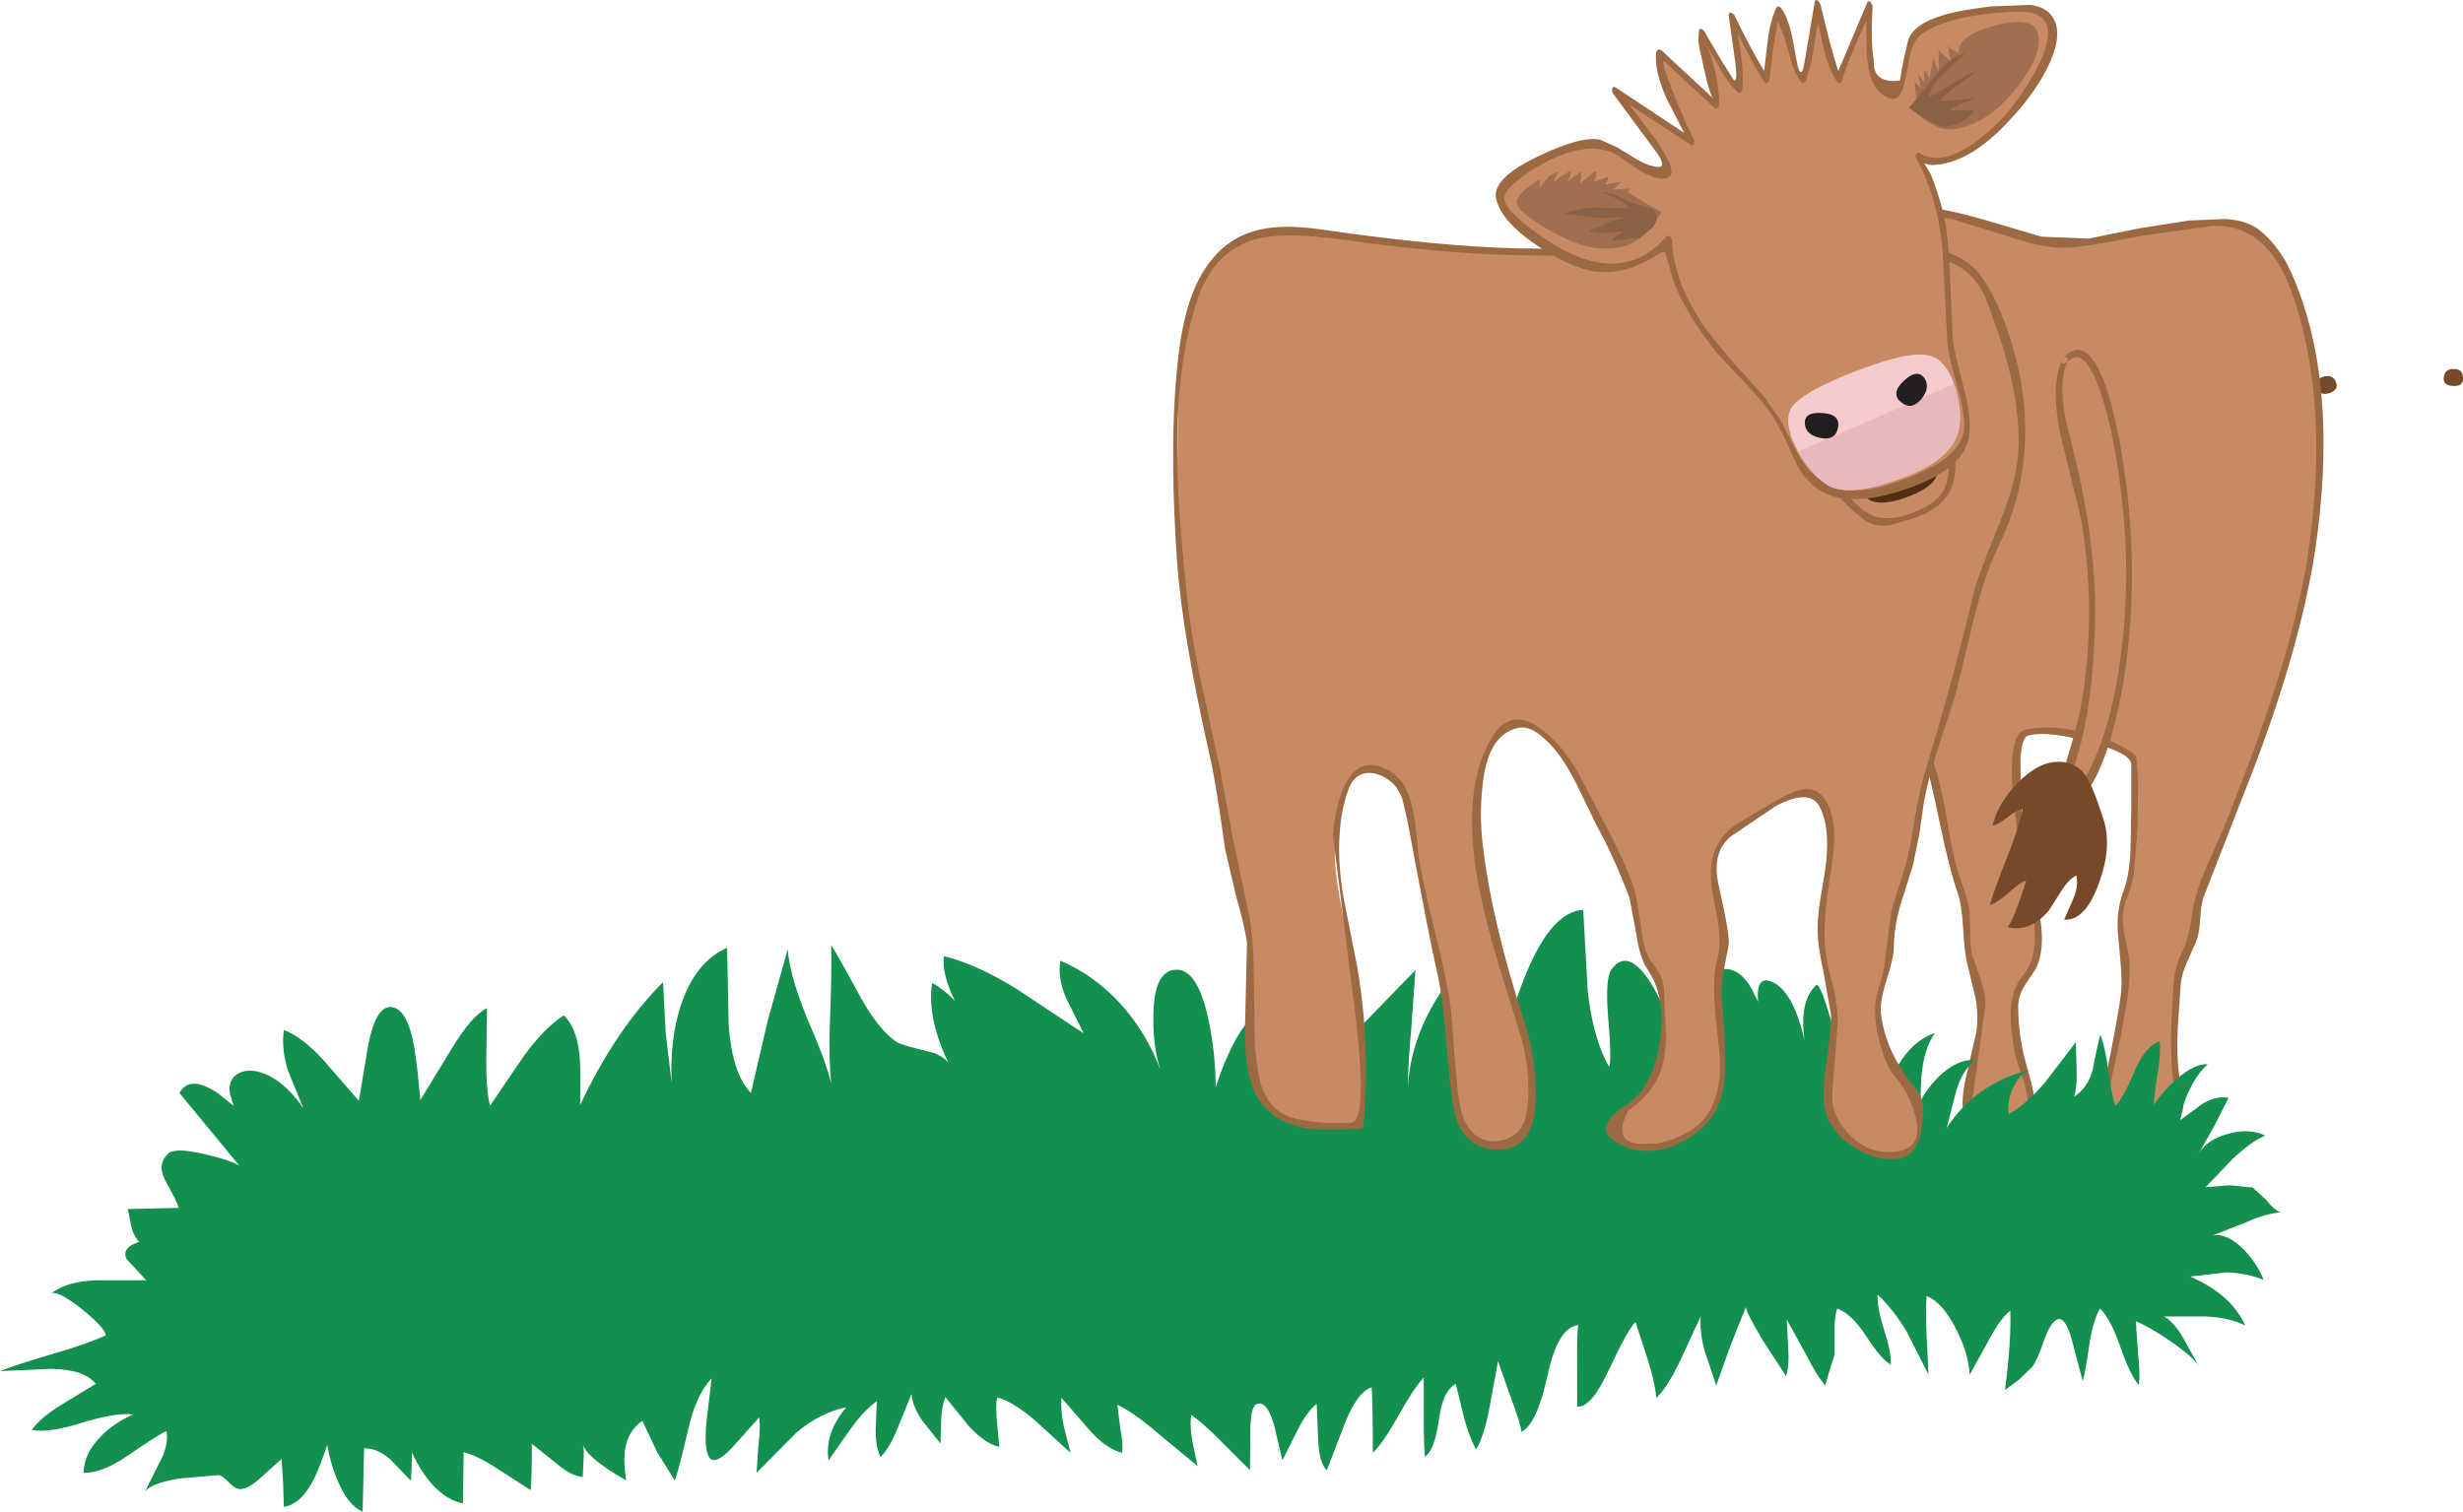
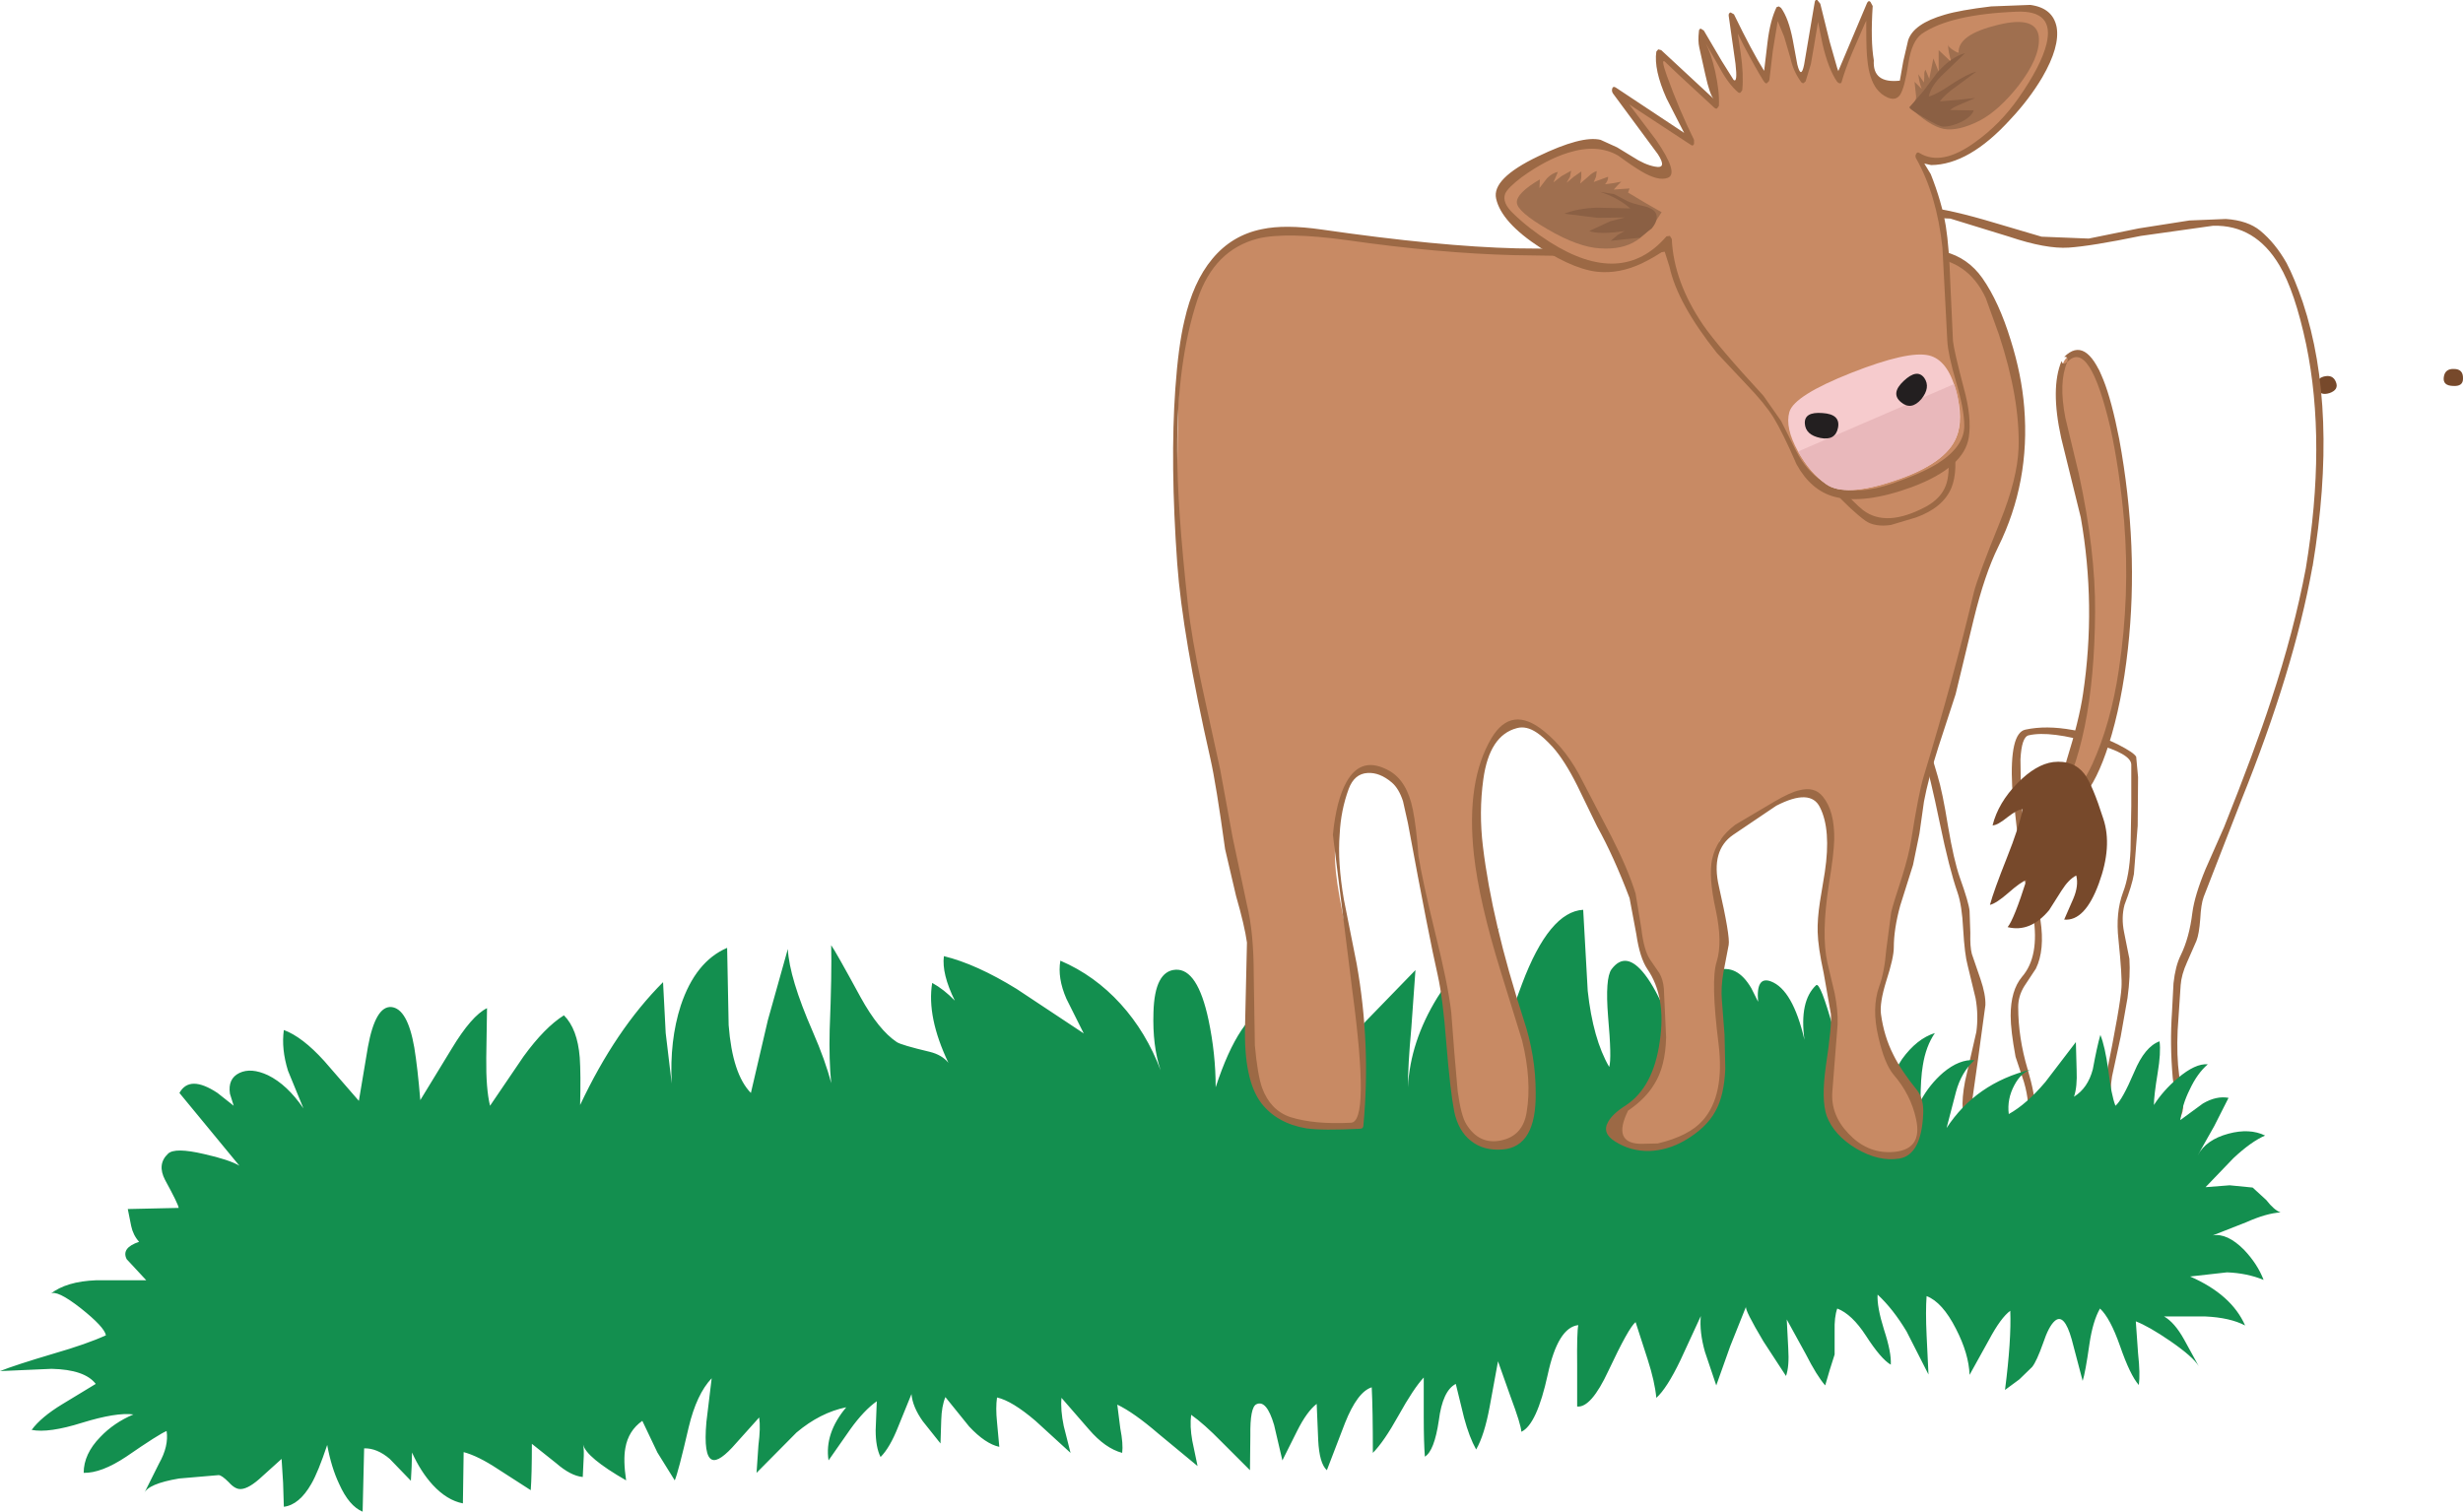
<svg xmlns="http://www.w3.org/2000/svg" height="200.55px" width="326.7px">
  <g transform="matrix(1.0, 0.0, 0.0, 1.0, 183.15, 73.55)">
    <path d="M143.55 -23.3 Q143.55 -22.25 142.2 -22.35 140.85 -22.4 141.0 -23.5 141.15 -24.65 142.35 -24.6 143.6 -24.6 143.55 -23.3" fill="#77492b" fill-rule="evenodd" stroke="none" />
    <path d="M124.25 -22.05 Q123.95 -23.3 125.1 -23.6 126.3 -23.9 126.7 -22.85 127.1 -21.85 125.85 -21.4 124.55 -21.0 124.25 -22.05" fill="#77492b" fill-rule="evenodd" stroke="none" />
-     <path d="M76.85 -44.7 L85.0 -42.45 Q89.55 -41.1 91.3 -41.15 L102.35 -43.15 Q111.7 -44.75 114.95 -43.35 121.0 -40.7 123.4 -26.65 125.75 -13.0 123.15 1.8 121.9 8.7 119.7 16.35 117.8 22.95 116.35 26.2 L112.05 36.85 108.55 45.95 Q107.9 47.65 107.95 48.8 108.05 50.2 107.8 51.2 107.5 52.25 106.65 53.15 105.95 53.85 105.8 55.55 L105.3 62.4 Q105.15 66.35 105.5 69.25 L105.85 74.3 Q105.4 76.35 101.8 76.7 95.35 77.35 96.75 69.15 L98.15 61.6 Q98.85 57.3 98.85 53.85 L97.95 50.1 Q97.4 48.0 98.85 44.9 100.2 42.05 100.0 27.0 96.75 24.75 91.6 23.85 L85.45 23.7 Q84.25 24.1 84.5 31.45 84.75 37.65 85.4 41.1 L86.6 46.95 Q87.3 50.8 87.15 52.8 87.0 54.4 85.6 56.0 84.2 57.55 84.15 58.9 83.95 65.1 84.9 67.35 86.25 70.55 86.4 74.45 85.05 78.3 82.1 78.25 79.2 78.25 77.7 74.55 L79.0 66.1 Q79.9 60.7 79.7 59.0 79.6 58.1 78.5 54.95 77.6 52.55 77.85 50.45 78.1 48.15 76.9 44.6 L75.15 38.85 74.3 33.45 72.95 28.0 Q71.4 23.3 69.05 13.3 66.8 3.65 65.1 -1.3 62.4 -9.2 62.1 -21.55 61.75 -34.4 64.45 -41.7 66.45 -47.1 76.85 -44.7" fill="#c88a64" fill-rule="evenodd" stroke="none" />
    <path d="M64.0 -3.8 Q62.75 -8.4 62.3 -12.05 61.25 -21.4 61.4 -27.55 61.65 -36.55 64.4 -42.6 66.2 -46.45 72.35 -46.05 75.4 -45.8 81.55 -43.95 L87.65 -42.15 93.9 -41.9 100.55 -43.25 107.25 -44.3 112.1 -44.5 Q115.0 -44.3 116.65 -42.95 118.65 -41.3 120.15 -38.65 121.2 -36.65 122.3 -33.45 127.05 -19.15 123.6 1.6 L123.55 1.7 123.55 1.8 Q121.1 15.35 114.15 32.6 L109.15 45.45 Q108.8 46.4 108.7 48.35 108.55 50.35 108.2 51.25 L106.95 54.1 Q106.2 55.75 106.1 57.15 L105.7 63.15 Q105.55 66.5 105.9 69.1 L106.35 71.5 Q106.55 72.95 106.35 73.9 105.95 75.5 104.7 76.3 L101.75 77.15 Q95.5 78.1 96.15 69.5 98.15 59.6 98.25 57.45 98.35 56.0 97.85 51.1 97.45 47.55 98.45 44.85 99.3 42.65 99.45 39.2 L99.55 33.4 99.55 27.9 Q99.55 26.45 94.7 25.1 88.8 23.35 85.95 24.0 85.0 24.2 84.85 27.2 L84.9 30.75 Q85.2 37.8 86.1 42.05 L87.5 48.5 Q88.1 52.5 86.9 54.95 L85.35 57.3 Q84.55 58.6 84.55 60.05 84.55 64.1 85.8 68.3 86.8 71.7 86.75 73.35 86.65 75.8 84.6 77.75 83.05 79.25 81.0 78.5 79.25 77.85 77.95 76.1 76.65 74.3 77.5 69.9 L79.0 63.35 Q79.3 61.15 78.9 58.9 L77.85 54.55 Q77.45 53.1 77.25 49.7 77.1 46.6 76.5 44.85 75.4 41.7 74.15 35.65 72.85 29.35 71.95 26.45 70.7 22.5 69.05 15.4 L66.3 4.3 64.0 -3.8 M75.55 -44.55 L69.05 -44.85 Q65.55 -44.15 64.5 -40.65 62.9 -35.2 62.55 -28.2 62.0 -13.45 64.9 -3.6 L69.3 12.9 Q72.05 23.45 73.85 29.35 74.5 31.45 75.25 36.1 76.0 40.55 76.8 42.85 78.0 46.2 78.1 47.3 L78.2 50.2 Q78.15 52.05 78.4 53.0 L79.55 56.35 Q80.25 58.4 80.2 59.8 L79.15 67.5 78.35 73.15 Q78.35 76.8 81.0 77.55 85.0 78.7 85.7 75.25 86.2 73.0 85.3 69.95 L84.2 66.65 Q83.55 63.15 83.55 61.2 83.55 57.85 85.05 56.05 87.4 53.35 86.55 47.95 85.0 41.9 84.7 39.4 L83.75 30.8 Q83.4 23.7 85.5 23.25 88.25 22.65 91.8 23.3 95.1 23.85 97.85 25.25 99.9 26.3 100.2 26.85 L100.45 29.55 100.4 36.0 99.9 42.4 Q99.65 43.9 98.65 46.5 98.2 48.2 98.6 50.15 L99.3 53.65 Q99.45 55.9 99.05 58.85 L98.15 63.95 97.0 69.25 Q96.45 72.75 97.5 74.4 99.05 76.8 102.45 76.15 105.85 75.5 105.45 72.5 L105.05 69.45 Q104.65 64.95 104.95 60.75 L105.15 56.9 Q105.4 54.6 106.1 53.2 107.25 50.85 107.65 47.55 107.95 45.25 109.4 41.75 L111.85 36.2 Q115.95 25.95 118.1 19.35 121.15 10.1 122.7 1.85 125.45 -14.8 122.75 -27.85 121.25 -34.9 119.2 -38.35 116.0 -43.75 110.4 -43.6 L100.8 -42.25 Q94.25 -40.9 91.25 -40.7 88.25 -40.5 83.35 -42.15 L75.55 -44.55" fill="#9c6945" fill-rule="evenodd" stroke="none" />
    <path d="M90.7 -25.75 Q91.85 -27.55 95.3 -24.4 101.75 -2.65 98.0 17.25 96.5 25.05 93.85 29.7 91.3 34.15 88.95 33.55 89.3 33.65 90.35 30.65 L91.45 27.1 Q93.6 20.45 94.2 12.95 94.95 2.65 92.55 -8.8 L90.7 -17.7 Q89.65 -24.05 90.7 -25.75" fill="#c88a64" fill-rule="evenodd" stroke="none" />
    <path d="M91.05 -25.6 Q91.25 -26.0 90.9 -26.2 L90.65 -26.2 Q93.5 -29.05 95.85 -23.15 96.95 -20.4 97.95 -15.3 100.6 -0.9 99.1 12.55 98.3 19.75 96.55 25.25 93.5 34.8 88.85 34.05 88.5 34.0 88.55 33.6 L88.85 33.1 Q89.65 32.65 90.2 30.5 L90.95 27.4 Q92.65 21.95 93.15 18.5 94.9 6.8 92.85 -4.9 L90.25 -15.45 Q88.8 -22.05 90.3 -25.65 L90.4 -25.4 Q90.65 -25.15 91.0 -25.5 L91.05 -25.5 91.05 -25.6 M96.8 -16.7 Q94.0 -28.7 91.05 -25.5 89.9 -22.85 90.8 -18.15 L92.6 -10.65 Q94.8 -0.5 94.75 7.6 94.65 25.1 89.4 33.7 89.5 33.6 90.15 33.2 L91.4 32.25 Q93.0 30.75 94.35 27.9 96.85 22.4 97.9 15.3 99.4 5.4 98.6 -4.4 98.0 -11.2 96.8 -16.7" fill="#9c6945" fill-rule="evenodd" stroke="none" />
    <path d="M93.35 29.15 Q94.4 30.55 95.85 35.1 97.05 38.75 95.25 43.65 93.4 48.7 90.65 48.45 L91.85 45.7 Q92.6 43.95 92.25 42.6 91.25 43.1 90.3 44.6 L88.65 47.2 Q86.15 50.2 83.15 49.45 84.0 48.4 85.65 43.2 84.9 43.45 83.25 44.9 81.65 46.3 80.8 46.5 81.3 44.65 83.05 40.25 84.65 36.25 85.15 33.8 84.5 33.8 83.15 34.85 81.8 35.95 81.15 35.95 81.9 32.95 84.45 30.35 86.9 27.85 89.2 27.55 91.9 27.25 93.35 29.15" fill="#77492b" fill-rule="evenodd" stroke="none" />
    <path d="M103.3 64.6 Q103.5 66.1 103.05 68.8 102.55 71.85 102.55 73.05 103.8 71.1 105.7 69.5 108.05 67.5 109.7 67.65 108.3 68.85 107.3 71.0 106.3 73.0 106.05 75.05 L109.05 72.85 Q110.85 71.8 112.45 72.1 L110.55 75.85 108.35 79.75 Q109.45 77.65 112.45 76.85 115.25 76.1 117.3 77.1 115.45 77.9 113.1 80.1 L109.4 83.95 112.6 83.7 115.65 84.0 117.45 85.65 Q118.5 87.0 119.35 87.3 117.5 87.4 114.8 88.6 L110.35 90.35 Q112.25 90.0 114.5 92.25 116.3 94.15 117.1 96.25 114.9 95.35 112.25 95.25 L107.35 95.8 Q112.85 98.2 114.65 102.3 112.65 101.25 109.35 101.1 L103.9 101.1 Q105.3 101.9 106.55 104.15 L108.5 107.7 Q107.75 106.45 104.7 104.35 101.85 102.4 100.15 101.75 L100.45 106.0 Q100.75 108.75 100.55 110.2 99.4 108.9 98.05 105.0 96.75 101.3 95.4 100.05 94.45 101.7 94.0 104.75 93.45 108.6 93.1 109.65 L91.65 104.15 Q90.65 100.6 89.4 101.7 88.6 102.4 87.85 104.65 87.0 107.05 86.4 107.8 L84.7 109.45 82.8 110.85 Q83.65 104.25 83.5 100.35 82.25 101.25 80.65 104.25 L78.1 108.85 Q78.0 106.05 76.3 102.75 74.5 99.2 72.4 98.4 72.25 100.4 72.4 103.6 L72.65 108.8 69.75 103.1 Q67.95 100.1 65.9 98.2 65.8 99.8 66.75 102.85 67.75 105.9 67.65 107.5 66.35 106.75 64.35 103.65 62.5 100.8 60.55 100.05 60.15 101.15 60.2 103.05 L60.2 106.15 59.55 108.2 58.95 110.25 Q57.85 109.0 56.35 106.05 L53.85 101.5 54.05 105.35 Q54.2 107.75 53.75 109.0 L50.75 104.4 Q48.25 100.2 48.45 99.8 L46.35 105.05 44.5 110.25 43.0 105.8 Q42.25 103.15 42.45 101.05 L39.75 106.9 Q37.95 110.65 36.55 111.9 36.35 109.75 35.4 106.8 L33.8 101.85 Q32.9 102.55 30.2 108.3 27.9 113.25 26.05 113.05 L26.05 107.65 Q26.0 103.2 26.2 102.25 23.5 102.55 22.15 108.8 20.7 115.45 18.65 116.4 18.6 115.45 17.2 111.7 L15.55 107.05 14.45 113.05 Q13.75 116.85 12.65 118.75 11.75 117.15 11.05 114.55 L9.95 110.05 Q8.2 110.95 7.7 114.9 7.1 118.95 5.85 119.7 5.7 117.8 5.7 114.45 L5.7 109.2 Q4.35 110.65 2.35 114.25 0.4 117.75 -1.05 119.2 -1.05 113.4 -1.2 110.5 -3.1 111.1 -4.75 115.25 L-7.15 121.5 Q-8.15 120.6 -8.3 117.5 L-8.5 112.7 Q-9.8 113.7 -11.1 116.3 L-13.05 120.2 -14.15 115.5 Q-15.15 112.1 -16.5 112.75 -17.35 113.15 -17.3 116.9 L-17.35 121.5 -21.15 117.7 Q-23.45 115.35 -25.15 114.15 -25.35 115.65 -25.0 117.6 L-24.3 120.95 -29.5 116.65 Q-32.75 113.85 -34.95 112.8 L-34.55 115.95 Q-34.15 118.0 -34.3 119.2 -36.55 118.6 -38.7 116.1 L-42.35 111.9 Q-42.5 113.5 -42.05 115.65 L-41.15 119.2 -45.8 114.95 Q-48.9 112.3 -50.9 111.85 -51.1 113.2 -50.9 115.15 L-50.6 118.4 Q-52.45 118.0 -54.6 115.7 L-57.75 111.8 Q-58.25 113.0 -58.3 114.85 L-58.4 117.95 -60.75 115.0 Q-62.1 113.1 -62.25 111.4 L-64.0 115.7 Q-65.1 118.5 -66.35 119.75 -67.0 118.45 -67.0 116.2 L-66.85 112.35 Q-68.55 113.55 -70.35 116.05 L-73.25 120.2 Q-73.8 116.6 -70.9 113.15 -74.35 113.85 -77.5 116.5 L-82.8 121.85 -82.55 118.2 Q-82.25 115.85 -82.45 114.5 L-85.5 117.9 Q-87.75 120.5 -88.7 120.1 -89.85 119.65 -89.45 115.1 L-88.75 109.3 Q-90.75 111.4 -91.8 115.8 -93.2 121.85 -93.65 122.85 L-95.95 119.15 -97.95 114.95 Q-99.8 116.25 -100.2 118.55 -100.5 120.15 -100.1 122.85 -105.4 119.8 -105.8 118.1 -105.65 118.85 -105.75 120.3 L-105.85 122.4 Q-107.45 122.25 -109.4 120.55 L-112.6 118.0 Q-112.6 122.15 -112.75 124.15 L-117.1 121.35 Q-119.75 119.6 -121.65 119.1 L-121.75 125.9 Q-123.85 125.5 -125.75 123.45 -127.35 121.7 -128.5 119.15 L-128.55 121.05 -128.65 122.9 -131.45 120.0 Q-133.15 118.55 -134.85 118.6 L-135.05 127.0 Q-136.85 126.25 -138.15 123.35 -139.2 121.15 -139.75 118.15 -140.95 121.75 -141.85 123.3 -143.45 126.1 -145.5 126.35 L-145.6 123.15 -145.8 120.0 -148.35 122.3 Q-150.1 123.95 -151.2 124.0 -151.95 124.05 -152.8 123.1 -153.75 122.15 -154.15 122.15 L-159.4 122.6 Q-163.55 123.3 -164.05 124.6 L-162.05 120.6 Q-160.75 118.3 -161.05 116.3 -162.05 116.7 -166.4 119.7 -169.7 121.9 -172.05 121.85 -172.05 119.35 -169.85 117.1 -168.05 115.2 -165.45 114.1 -167.7 113.8 -172.25 115.2 -176.7 116.6 -178.95 116.15 -177.7 114.45 -174.9 112.75 L-170.45 110.05 Q-171.9 108.15 -176.3 108.05 L-183.15 108.35 Q-181.15 107.55 -176.1 106.05 -171.6 104.75 -169.1 103.6 -169.3 102.5 -172.45 100.0 -175.65 97.5 -176.45 98.1 -174.35 96.45 -170.4 96.3 L-163.75 96.3 -166.35 93.5 Q-167.1 92.0 -164.7 91.2 -165.5 90.3 -165.75 89.1 L-166.2 86.85 -159.45 86.7 Q-159.5 86.2 -161.25 83.0 -162.35 80.9 -160.85 79.5 -159.95 78.65 -156.1 79.55 -152.75 80.3 -151.4 81.1 L-159.35 71.45 Q-158.0 69.0 -154.3 71.45 L-152.15 73.15 -152.65 71.55 Q-152.95 69.55 -151.4 68.8 -149.85 68.05 -147.6 69.1 -145.05 70.35 -142.9 73.5 L-144.95 68.5 Q-145.85 65.6 -145.5 63.1 -143.05 64.0 -140.15 67.2 L-135.55 72.5 -134.35 65.35 Q-133.35 59.9 -131.25 60.05 -129.1 60.25 -128.2 65.4 -127.75 68.15 -127.4 72.4 L-123.25 65.6 Q-120.6 61.2 -118.55 60.2 L-118.65 66.8 Q-118.7 70.9 -118.15 73.15 L-113.7 66.6 Q-110.9 62.75 -108.35 61.15 -106.55 62.95 -106.25 66.75 -106.1 68.9 -106.2 73.05 -101.5 63.05 -95.2 56.75 L-94.85 63.5 -94.05 70.2 Q-94.35 64.5 -92.85 59.85 -90.9 54.0 -86.7 52.2 L-86.5 62.45 Q-86.0 68.95 -83.55 71.45 L-81.3 61.8 -78.65 52.35 Q-78.45 56.2 -75.35 63.3 -73.65 67.2 -72.9 70.15 -73.2 67.05 -73.1 63.1 -72.8 55.5 -72.9 51.85 -72.4 52.5 -69.0 58.75 -66.6 63.1 -64.2 64.7 -63.6 65.1 -59.8 66.0 -58.2 66.4 -57.35 67.45 -60.25 61.35 -59.5 56.85 -57.95 57.7 -56.5 59.2 -58.25 55.65 -57.95 53.3 -53.65 54.35 -48.3 57.65 L-39.4 63.55 -41.7 58.95 Q-42.9 56.2 -42.5 53.9 -37.95 55.85 -34.5 59.65 -31.1 63.4 -29.2 68.45 -30.3 65.2 -30.15 60.75 -30.0 55.25 -27.2 55.1 -24.3 54.95 -22.85 61.75 -21.9 66.25 -21.9 70.7 -18.75 61.05 -14.5 59.65 -14.35 61.8 -15.2 64.5 L-16.95 69.05 Q-14.4 68.1 -11.0 64.1 -7.05 59.4 -5.35 58.25 -4.65 60.25 -5.5 64.05 L-6.95 70.1 Q-5.75 66.2 -2.0 61.95 L4.6 55.15 4.05 62.85 Q3.6 67.75 3.6 70.7 3.9 64.65 7.5 58.8 10.6 53.8 15.75 49.55 13.2 52.35 13.95 59.75 L15.25 70.8 Q16.05 63.95 18.75 56.95 22.35 47.4 26.85 47.15 L27.45 57.9 Q28.15 64.3 30.3 68.0 30.65 66.9 30.15 61.3 29.75 56.25 30.6 55.05 32.5 52.5 35.0 55.7 36.45 57.55 38.0 61.25 37.4 59.5 37.65 54.05 40.5 53.45 42.95 56.65 L44.35 58.9 44.55 55.2 Q47.25 54.3 49.15 57.55 L50.05 59.35 Q49.75 55.9 51.75 56.65 54.65 57.75 56.2 64.4 55.5 59.25 57.75 57.15 58.3 56.7 60.05 63.0 61.75 69.05 61.75 70.05 62.35 69.9 63.8 66.85 65.5 63.3 65.95 62.75 L65.7 67.35 Q65.6 70.25 66.15 71.75 L69.15 66.95 Q71.1 64.25 73.5 63.5 72.3 65.25 71.9 67.8 71.6 69.5 71.6 72.5 72.8 70.3 74.6 68.75 76.75 66.95 78.75 67.1 77.0 68.7 76.3 71.3 L75.05 76.1 Q78.95 70.15 86.2 68.35 84.9 68.8 84.05 70.4 83.05 72.25 83.3 74.25 85.65 72.95 88.15 70.0 L92.2 64.7 92.3 68.4 Q92.4 70.65 91.95 71.95 93.8 70.8 94.45 68.3 95.0 65.3 95.45 63.75 96.05 65.2 96.5 68.4 96.9 71.75 97.45 73.15 98.35 72.4 99.95 68.65 101.35 65.3 103.3 64.6" fill="#138f4f" fill-rule="evenodd" stroke="none" />
    <path d="M17.9 -40.15 L20.1 -40.15 26.85 -40.05 Q30.9 -40.0 33.55 -40.1 L41.45 -41.2 49.35 -42.35 Q51.8 -42.5 55.95 -40.35 60.05 -38.2 62.65 -38.4 65.05 -38.55 69.5 -39.95 73.4 -40.8 76.15 -39.15 80.05 -36.75 81.35 -32.65 L82.95 -27.8 84.35 -22.85 Q86.9 -11.4 80.75 0.55 79.55 2.85 78.7 6.6 L77.35 12.85 Q75.95 18.55 72.95 27.8 72.05 30.45 71.5 33.7 L70.55 39.6 68.65 45.85 Q67.35 49.7 67.6 52.25 67.75 53.85 66.95 56.2 66.0 58.9 65.9 59.95 65.7 63.05 67.75 67.6 68.15 68.5 69.6 70.05 71.0 71.5 71.3 72.5 71.7 73.85 71.4 76.0 71.05 78.35 70.05 79.15 68.9 80.1 66.8 79.6 65.45 79.3 63.35 78.25 59.45 76.25 59.4 72.85 60.1 68.4 60.05 65.6 L60.15 61.55 Q60.15 59.2 59.65 57.65 58.35 53.6 58.35 49.9 58.35 46.9 59.35 42.05 59.95 39.3 59.35 35.85 58.75 32.1 57.3 31.65 55.95 31.2 52.35 33.15 49.9 34.55 45.0 37.95 L44.3 40.9 Q43.75 44.25 44.7 46.2 46.3 49.55 45.7 51.85 L44.7 55.95 45.15 63.85 Q45.45 68.8 45.0 71.7 44.4 75.5 39.55 77.7 34.6 79.95 31.35 77.5 29.6 76.15 30.8 74.85 L33.65 72.8 Q36.5 70.85 37.15 65.95 37.55 63.1 37.15 57.8 37.0 55.95 36.2 55.15 35.25 54.2 34.95 53.05 L34.3 49.2 Q33.95 46.85 33.4 45.3 30.95 38.95 29.1 35.85 26.45 29.95 24.35 26.8 20.45 20.95 16.4 23.25 14.35 24.4 13.4 28.7 12.7 32.0 12.85 35.35 13.15 42.75 15.85 53.3 16.25 54.95 18.0 60.25 19.4 64.6 19.8 67.2 20.5 71.7 19.55 74.9 18.3 79.3 14.15 78.45 11.4 77.95 10.35 74.35 9.8 72.4 9.55 68.0 9.15 60.85 8.0 55.65 L6.15 47.95 Q5.0 43.3 4.6 40.2 L3.8 34.25 Q3.0 30.5 0.95 29.15 -3.45 26.2 -5.2 32.65 -6.45 37.3 -5.95 42.2 -5.65 45.0 -4.55 50.1 -3.4 55.5 -3.1 58.0 -1.85 67.65 -2.7 75.8 L-11.75 75.25 Q-16.05 73.85 -16.8 68.85 -17.25 65.7 -17.2 60.9 L-17.2 52.95 Q-17.25 50.45 -18.0 47.45 L-19.5 42.1 -20.45 37.3 -21.05 32.45 Q-21.6 29.2 -23.4 21.45 -25.1 14.4 -25.6 10.4 -27.05 -1.5 -27.0 -10.35 -26.95 -21.7 -26.55 -25.1 -25.65 -33.95 -22.1 -38.9 -19.75 -42.15 -15.7 -42.85 L-8.0 -42.65 Q7.7 -40.35 17.9 -40.15" fill="#c88a64" fill-rule="evenodd" stroke="none" />
    <path d="M37.0 -40.05 L27.4 -39.55 17.75 -39.7 17.7 -39.7 Q7.65 -39.95 -4.55 -41.7 -12.6 -42.8 -16.3 -41.9 -22.1 -40.4 -24.3 -33.85 -27.05 -25.6 -27.0 -13.8 -27.0 -6.2 -25.6 6.5 -25.1 11.1 -23.7 17.55 L-21.3 28.55 -19.65 37.55 -17.75 46.5 Q-16.85 50.15 -16.85 55.8 L-16.7 65.15 Q-16.35 69.0 -15.75 70.75 -14.65 73.75 -12.0 74.65 -8.85 75.65 -3.95 75.4 -1.45 75.3 -3.75 58.05 L-6.35 37.2 Q-5.9 32.6 -4.55 30.2 -2.55 26.6 1.2 28.75 3.5 30.1 4.25 33.85 4.7 36.0 5.0 40.0 5.5 43.15 7.25 50.35 8.9 56.95 9.35 60.75 L9.75 66.0 10.2 71.2 Q10.65 74.5 11.35 75.6 13.05 78.35 15.95 77.75 18.85 77.15 19.35 74.0 20.05 69.8 18.75 64.5 L15.9 55.3 Q13.05 46.1 12.35 39.8 11.3 30.05 14.7 24.35 17.35 19.95 21.65 23.45 24.7 25.9 26.8 30.15 L30.6 37.45 Q32.8 41.75 33.8 45.0 L34.55 49.55 Q34.9 52.6 35.75 53.8 L36.95 55.55 Q37.45 56.4 37.55 57.6 L37.85 64.1 Q37.75 67.95 36.3 70.25 35.15 72.2 32.8 73.8 30.65 78.15 34.55 78.2 L36.75 78.15 Q40.9 77.15 42.7 75.1 45.65 71.8 44.8 64.9 43.75 56.55 44.55 54.05 45.35 51.5 44.45 47.25 43.45 42.75 43.95 40.45 44.55 37.7 47.05 35.85 L52.2 32.8 Q54.35 31.55 55.5 31.3 57.55 30.75 58.65 32.15 60.2 34.05 60.15 37.8 60.1 39.8 59.45 43.7 58.4 50.45 59.25 54.2 L60.2 58.2 Q60.65 60.45 60.6 62.3 L59.9 71.25 Q59.65 74.35 62.05 76.85 64.45 79.4 67.65 79.3 71.95 79.15 71.0 74.9 70.3 71.65 68.0 69.0 66.8 67.55 66.0 64.0 65.1 60.2 66.1 57.35 66.8 55.5 67.05 52.45 L67.7 47.5 Q67.95 46.4 69.15 42.75 70.05 39.85 70.35 37.95 71.35 31.6 72.0 29.5 76.05 16.15 78.65 5.1 79.2 2.9 82.15 -4.35 84.45 -10.05 84.6 -14.1 84.8 -20.65 82.0 -29.15 L80.25 -34.0 Q79.05 -36.6 77.05 -37.95 73.6 -40.3 67.8 -38.9 L58.55 -38.6 53.3 -41.0 Q50.3 -42.15 47.55 -41.75 L42.3 -40.9 37.0 -40.05 M18.05 -40.6 L27.95 -40.5 Q34.5 -40.45 42.4 -41.8 L46.55 -42.65 50.85 -42.75 Q53.0 -42.35 56.8 -40.45 59.4 -39.15 61.95 -39.05 64.25 -38.95 67.3 -39.8 75.95 -42.1 79.8 -36.65 82.0 -33.5 83.55 -28.45 85.0 -23.85 85.35 -19.5 86.15 -9.6 81.9 -1.0 80.1 2.65 78.65 8.6 L76.25 18.55 73.95 25.6 Q72.6 29.85 72.05 32.8 L71.45 37.05 70.6 41.2 68.9 46.6 Q68.05 49.7 68.05 52.15 68.05 53.5 67.05 56.6 66.15 59.5 66.35 61.0 66.75 63.95 68.0 66.4 69.0 68.45 71.15 71.1 72.05 72.3 71.95 74.25 71.7 79.65 68.8 80.15 66.1 80.6 63.1 78.85 60.1 77.05 59.15 74.5 58.4 72.35 59.05 67.8 59.85 62.45 59.7 60.95 L58.75 55.55 Q58.0 52.1 57.95 50.1 57.9 48.4 58.25 46.1 L58.9 42.15 Q59.75 36.5 58.25 33.55 57.0 31.0 52.45 33.35 L46.75 37.2 Q43.75 39.25 44.85 44.05 46.35 50.65 46.15 51.8 L45.45 55.45 Q45.1 57.45 45.25 59.2 L45.6 63.75 45.7 68.25 Q45.55 71.8 44.4 73.85 43.2 76.1 40.25 77.8 38.05 79.05 35.65 79.15 33.15 79.2 31.1 77.9 29.3 76.8 30.15 75.3 30.75 74.2 32.5 73.1 36.15 70.7 37.0 64.65 37.9 58.7 35.35 55.0 34.35 53.5 33.9 50.4 L33.0 45.6 Q30.9 40.05 28.7 36.1 L26.05 30.65 Q24.4 27.35 22.8 25.55 21.55 24.2 20.7 23.65 19.3 22.7 18.05 23.05 14.4 24.0 13.6 29.85 13.0 34.2 13.55 38.75 14.75 48.75 18.95 61.7 20.55 66.5 20.55 71.4 20.65 78.6 16.15 78.95 13.65 79.15 11.95 77.8 10.3 76.5 9.75 73.95 9.2 71.1 8.7 64.9 8.25 58.95 7.55 55.8 6.45 51.05 3.6 35.65 L2.95 32.75 Q2.4 31.05 1.45 30.25 -0.15 28.9 -1.75 29.0 -3.5 29.1 -4.25 31.1 -5.3 33.95 -5.45 37.1 -5.75 40.8 -4.9 45.75 L-3.2 54.3 Q-1.3 64.95 -2.3 75.7 -2.3 76.2 -2.75 76.2 -7.75 76.45 -9.85 76.15 -13.75 75.5 -15.85 72.8 -18.2 69.7 -18.0 62.45 L-17.75 51.5 Q-18.05 49.3 -19.2 45.3 L-20.65 39.1 Q-21.85 30.4 -22.6 27.1 -26.3 10.8 -27.0 1.2 -27.95 -12.15 -27.25 -22.0 -26.85 -27.65 -26.05 -31.0 -24.9 -36.15 -22.35 -39.2 -19.75 -42.35 -15.75 -43.15 -12.7 -43.8 -7.85 -43.1 7.7 -40.85 18.05 -40.6" fill="#9c6945" fill-rule="evenodd" stroke="none" />
    <path d="M60.25 -8.95 L75.5 -15.0 Q76.35 -10.1 75.2 -8.15 74.35 -6.6 70.95 -5.3 67.5 -3.95 65.45 -4.45 64.4 -4.7 62.2 -6.85 L60.25 -8.95" fill="#c88a64" fill-rule="evenodd" stroke="none" />
    <path d="M75.1 -14.55 L75.1 -14.45 74.9 -14.35 61.0 -8.85 Q62.85 -6.75 64.0 -5.85 67.05 -3.55 72.25 -6.3 74.3 -7.4 74.95 -9.15 75.5 -10.6 75.25 -13.15 L75.1 -14.45 75.5 -14.6 Q74.95 -15.0 75.1 -14.55 M60.2 -9.35 L60.35 -9.4 75.45 -15.45 Q75.85 -15.55 75.95 -15.15 76.6 -11.05 75.7 -8.85 74.6 -6.2 71.0 -4.9 L67.65 -3.9 Q65.55 -3.6 64.3 -4.45 62.45 -5.8 59.95 -8.5 L59.85 -8.6 59.85 -8.65 59.8 -8.8 59.9 -9.05 59.95 -9.15 60.2 -9.35" fill="#9c6945" fill-rule="evenodd" stroke="none" />
-     <path d="M60.9 -11.05 L73.75 -16.2 Q74.55 -11.85 73.6 -10.15 72.9 -8.8 70.05 -7.7 67.1 -6.55 65.35 -7.0 64.45 -7.25 62.6 -9.15 L60.9 -11.05" fill="#512d13" fill-rule="evenodd" stroke="none" />
    <path d="M51.1 -63.0 L51.6 -67.05 Q52.15 -71.25 52.8 -72.25 53.65 -71.4 54.35 -67.65 55.1 -63.9 56.0 -63.0 56.75 -64.25 57.9 -73.05 58.4 -70.75 59.05 -68.35 60.25 -63.55 60.8 -63.0 61.05 -64.35 64.85 -72.9 64.65 -70.35 64.85 -67.6 65.15 -62.1 66.9 -61.25 68.85 -60.25 69.5 -63.85 70.3 -68.5 71.1 -69.2 73.0 -70.75 79.3 -71.9 86.05 -73.2 88.3 -71.75 90.45 -70.35 87.9 -65.2 86.05 -61.3 83.3 -58.1 80.95 -55.4 77.55 -53.5 73.3 -51.1 71.3 -52.8 74.65 -47.3 75.25 -37.45 75.25 -28.1 75.8 -26.6 78.45 -19.15 77.6 -15.7 76.8 -12.35 69.75 -9.55 62.45 -6.65 58.35 -8.75 56.8 -9.55 55.3 -12.35 L52.4 -18.4 Q48.2 -22.85 44.85 -27.05 38.25 -35.2 38.2 -41.85 37.15 -40.25 34.45 -39.15 32.05 -38.15 29.4 -37.9 27.0 -37.7 21.35 -41.6 15.7 -45.55 15.65 -47.3 15.6 -49.05 20.8 -51.9 26.1 -54.75 29.1 -54.5 L34.5 -51.55 Q38.35 -49.25 38.1 -51.35 37.95 -52.7 31.0 -61.5 L41.25 -54.75 38.9 -60.05 Q36.6 -65.5 36.95 -66.55 L44.45 -59.6 Q44.7 -60.8 43.5 -64.45 42.25 -68.05 42.55 -69.25 L44.9 -65.25 Q46.55 -62.35 47.55 -61.75 47.95 -63.65 46.55 -71.4 49.95 -64.65 51.1 -63.0" fill="#c88a64" fill-rule="evenodd" stroke="none" />
    <path d="M53.5 -68.7 L52.65 -70.75 52.0 -66.8 51.55 -62.95 51.5 -62.85 51.5 -62.8 51.2 -62.5 Q51.05 -62.45 50.9 -62.65 L50.75 -62.85 Q49.75 -64.45 48.1 -67.6 L47.35 -69.1 47.75 -66.45 Q48.15 -63.65 47.95 -61.6 L47.75 -61.3 Q47.6 -61.15 47.4 -61.3 46.1 -62.4 44.9 -64.65 L43.1 -67.8 Q43.8 -66.5 44.35 -64.1 44.95 -61.4 44.85 -59.5 L44.6 -59.15 Q44.4 -59.1 44.2 -59.3 L39.6 -63.55 37.65 -65.4 Q37.15 -65.75 37.95 -63.5 39.55 -59.05 41.55 -55.0 L41.55 -54.45 Q41.4 -54.1 41.1 -54.35 L32.95 -59.7 36.5 -55.0 Q39.6 -50.5 38.05 -49.95 36.8 -49.5 34.6 -50.8 33.4 -51.5 31.5 -52.9 28.75 -54.5 24.9 -53.3 21.95 -52.4 18.7 -50.05 16.85 -48.65 16.5 -47.85 16.05 -46.65 17.6 -45.2 19.6 -43.25 22.4 -41.45 32.0 -35.35 37.9 -42.2 L38.35 -42.25 38.6 -41.85 Q38.85 -36.2 42.75 -30.45 44.75 -27.55 50.75 -21.05 L53.1 -17.7 54.95 -14.0 Q58.8 -6.25 67.85 -9.4 71.75 -10.75 73.85 -12.05 77.4 -14.3 77.4 -17.05 77.4 -19.15 76.35 -22.75 75.25 -26.5 75.15 -28.3 L74.5 -40.7 Q73.75 -47.7 71.0 -52.55 70.85 -52.85 71.0 -53.1 71.15 -53.45 71.45 -53.25 74.4 -51.45 78.85 -54.7 82.15 -57.05 84.6 -60.55 87.6 -64.85 88.3 -67.7 89.4 -72.2 84.35 -72.0 75.5 -71.65 71.75 -69.05 70.45 -68.1 70.0 -65.25 69.5 -61.95 68.9 -61.0 68.35 -60.15 67.25 -60.6 66.35 -61.0 65.75 -61.8 64.8 -63.1 64.55 -65.55 64.4 -66.75 64.4 -69.6 L64.4 -70.8 64.2 -70.4 62.55 -66.6 Q61.6 -64.35 61.15 -62.75 61.1 -62.45 60.85 -62.5 60.65 -62.55 60.5 -62.75 59.35 -64.45 58.6 -67.7 L58.0 -70.65 57.45 -67.35 57.05 -65.05 56.35 -62.75 56.05 -62.5 Q55.8 -62.55 55.7 -62.75 54.7 -64.15 54.35 -65.8 L53.5 -68.7 M57.9 -73.55 L58.3 -73.05 59.55 -68.0 60.55 -64.5 60.7 -64.1 60.7 -64.15 64.5 -73.15 Q64.7 -73.55 64.95 -73.3 L65.25 -72.75 Q64.95 -68.15 65.4 -65.55 65.2 -62.45 68.85 -62.85 L69.3 -65.4 69.95 -68.2 Q70.65 -70.4 74.8 -71.6 76.8 -72.2 80.95 -72.7 L86.15 -72.9 Q89.15 -72.5 89.65 -69.95 90.1 -67.35 87.75 -63.3 86.0 -60.35 83.5 -57.7 78.05 -51.7 73.0 -51.65 L72.1 -51.85 72.95 -50.45 Q74.4 -46.8 74.95 -43.55 75.4 -40.7 75.55 -35.9 L75.9 -28.3 Q76.05 -26.95 77.35 -22.0 78.4 -18.2 78.0 -15.55 77.4 -11.55 70.5 -8.95 64.1 -6.6 60.15 -7.65 57.05 -8.5 55.15 -11.95 53.3 -16.2 52.1 -18.15 51.0 -19.95 48.5 -22.55 L44.6 -26.7 Q39.35 -33.3 38.3 -38.15 L37.6 -40.35 Q36.8 -39.75 35.4 -39.0 32.35 -37.35 29.45 -37.45 26.1 -37.5 21.15 -40.7 16.0 -44.05 15.3 -47.2 14.7 -49.85 20.85 -52.8 26.65 -55.6 29.15 -55.0 L31.35 -54.0 33.4 -52.75 Q35.0 -51.7 36.35 -51.45 38.05 -51.1 36.75 -53.1 L30.8 -61.15 Q30.6 -61.45 30.7 -61.8 30.8 -62.15 31.15 -61.95 L40.2 -55.95 40.25 -55.9 37.9 -60.5 Q36.2 -64.3 36.55 -66.7 L36.8 -67.0 37.2 -66.9 44.15 -60.45 Q43.65 -60.95 43.05 -63.65 L42.25 -67.25 Q42.05 -68.1 42.2 -69.4 42.2 -69.7 42.45 -69.75 L42.85 -69.5 45.2 -65.5 46.8 -62.95 Q47.35 -62.5 47.05 -65.1 L46.15 -71.45 Q46.1 -71.8 46.4 -71.9 L46.85 -71.65 Q49.25 -66.7 50.85 -64.15 L51.3 -67.95 Q51.65 -70.85 52.5 -72.6 L52.8 -72.7 53.1 -72.5 Q54.1 -71.1 54.65 -68.25 L55.25 -65.0 Q55.75 -63.0 56.15 -64.95 L57.55 -73.2 Q57.6 -73.65 57.9 -73.55" fill="#9c6945" fill-rule="evenodd" stroke="none" />
    <path d="M54.2 -18.9 Q54.85 -21.1 62.45 -24.1 69.95 -27.05 72.7 -26.4 75.2 -25.8 76.3 -21.7 77.35 -17.9 76.35 -15.55 74.95 -12.05 68.2 -9.8 61.6 -7.55 59.1 -9.3 57.0 -10.75 55.35 -13.65 53.6 -16.8 54.2 -18.9" fill="#f6cbcd" fill-rule="evenodd" stroke="none" />
    <path d="M55.35 -13.65 L76.05 -22.6 Q76.7 -20.8 76.75 -18.75 76.85 -16.75 76.35 -15.55 74.95 -12.05 68.2 -9.8 61.6 -7.55 59.1 -9.3 56.95 -10.8 55.35 -13.65" fill="#e9b8bb" fill-rule="evenodd" stroke="none" />
    <path d="M56.25 -17.35 Q56.15 -18.95 58.6 -18.75 61.0 -18.6 60.65 -16.8 60.3 -15.05 58.3 -15.45 56.35 -15.85 56.25 -17.35" fill="#231f20" fill-rule="evenodd" stroke="none" />
    <path d="M72.1 -23.4 Q72.95 -22.15 71.7 -20.6 70.35 -19.05 69.0 -20.2 67.6 -21.35 69.35 -23.0 71.15 -24.7 72.1 -23.4" fill="#231f20" fill-rule="evenodd" stroke="none" />
    <path d="M22.05 -49.9 Q22.75 -50.6 23.5 -50.75 L22.9 -49.35 24.0 -50.2 25.25 -50.9 25.1 -50.1 24.65 -49.3 25.6 -50.1 26.6 -50.8 26.6 -50.0 26.45 -49.2 27.5 -50.1 Q28.1 -50.7 28.65 -50.85 L28.55 -50.1 28.25 -49.4 29.2 -49.75 30.15 -50.1 Q30.2 -49.65 29.75 -49.1 L30.85 -49.25 31.9 -49.45 31.4 -48.95 30.9 -48.4 33.0 -48.55 32.8 -48.0 35.15 -46.6 37.25 -45.4 Q35.6 -42.7 33.95 -41.65 32.05 -40.4 29.1 -40.6 26.2 -40.75 22.1 -43.15 18.15 -45.45 18.05 -46.65 17.95 -47.9 21.1 -49.75 L21.05 -48.6 22.05 -49.9" fill="#9f6f4f" fill-rule="evenodd" stroke="none" />
    <path d="M35.1 -46.15 Q36.35 -45.8 36.55 -45.1 36.8 -44.3 35.95 -43.25 L34.35 -42.0 32.3 -41.8 30.5 -41.6 31.45 -42.4 32.35 -42.9 Q29.0 -42.4 27.65 -42.9 L30.45 -44.2 32.4 -44.7 28.8 -44.65 24.35 -45.2 Q26.1 -45.9 28.65 -46.0 L33.1 -45.9 Q31.35 -47.4 29.05 -48.1 L30.95 -47.8 32.65 -46.9 Q33.15 -46.6 35.1 -46.15" fill="#8b6044" fill-rule="evenodd" stroke="none" />
    <path d="M75.25 -67.65 Q75.25 -67.35 75.85 -66.95 76.35 -66.6 76.65 -66.55 76.5 -68.95 81.85 -70.25 87.15 -71.55 87.3 -68.45 87.4 -65.85 84.6 -62.2 82.0 -58.9 79.45 -57.55 76.6 -56.1 74.65 -56.45 72.75 -56.85 70.15 -59.35 71.1 -60.05 71.0 -60.85 L70.8 -62.7 71.75 -61.75 Q71.4 -62.7 71.3 -63.7 L72.05 -62.6 72.1 -63.5 Q72.05 -64.0 72.25 -64.3 L72.75 -63.1 73.3 -65.8 74.0 -64.05 74.0 -66.9 75.7 -65.3 Q75.25 -66.65 75.25 -67.65" fill="#9f6f4f" fill-rule="evenodd" stroke="none" />
    <path d="M79.0 -64.05 L76.5 -62.2 Q74.85 -61.05 74.15 -60.1 L76.5 -60.3 78.85 -60.55 77.1 -59.8 Q75.95 -59.35 75.5 -58.95 L78.65 -58.9 Q78.35 -58.05 76.95 -57.35 75.65 -56.75 74.65 -56.75 74.15 -56.7 72.05 -57.95 69.9 -59.2 70.15 -59.35 L72.0 -61.5 73.8 -63.9 Q75.65 -66.0 77.5 -66.5 L74.75 -63.85 Q72.95 -62.2 72.7 -60.75 73.7 -61.0 75.75 -62.4 77.8 -63.75 79.0 -64.05" fill="#8b6044" fill-rule="evenodd" stroke="none" />
  </g>
</svg>